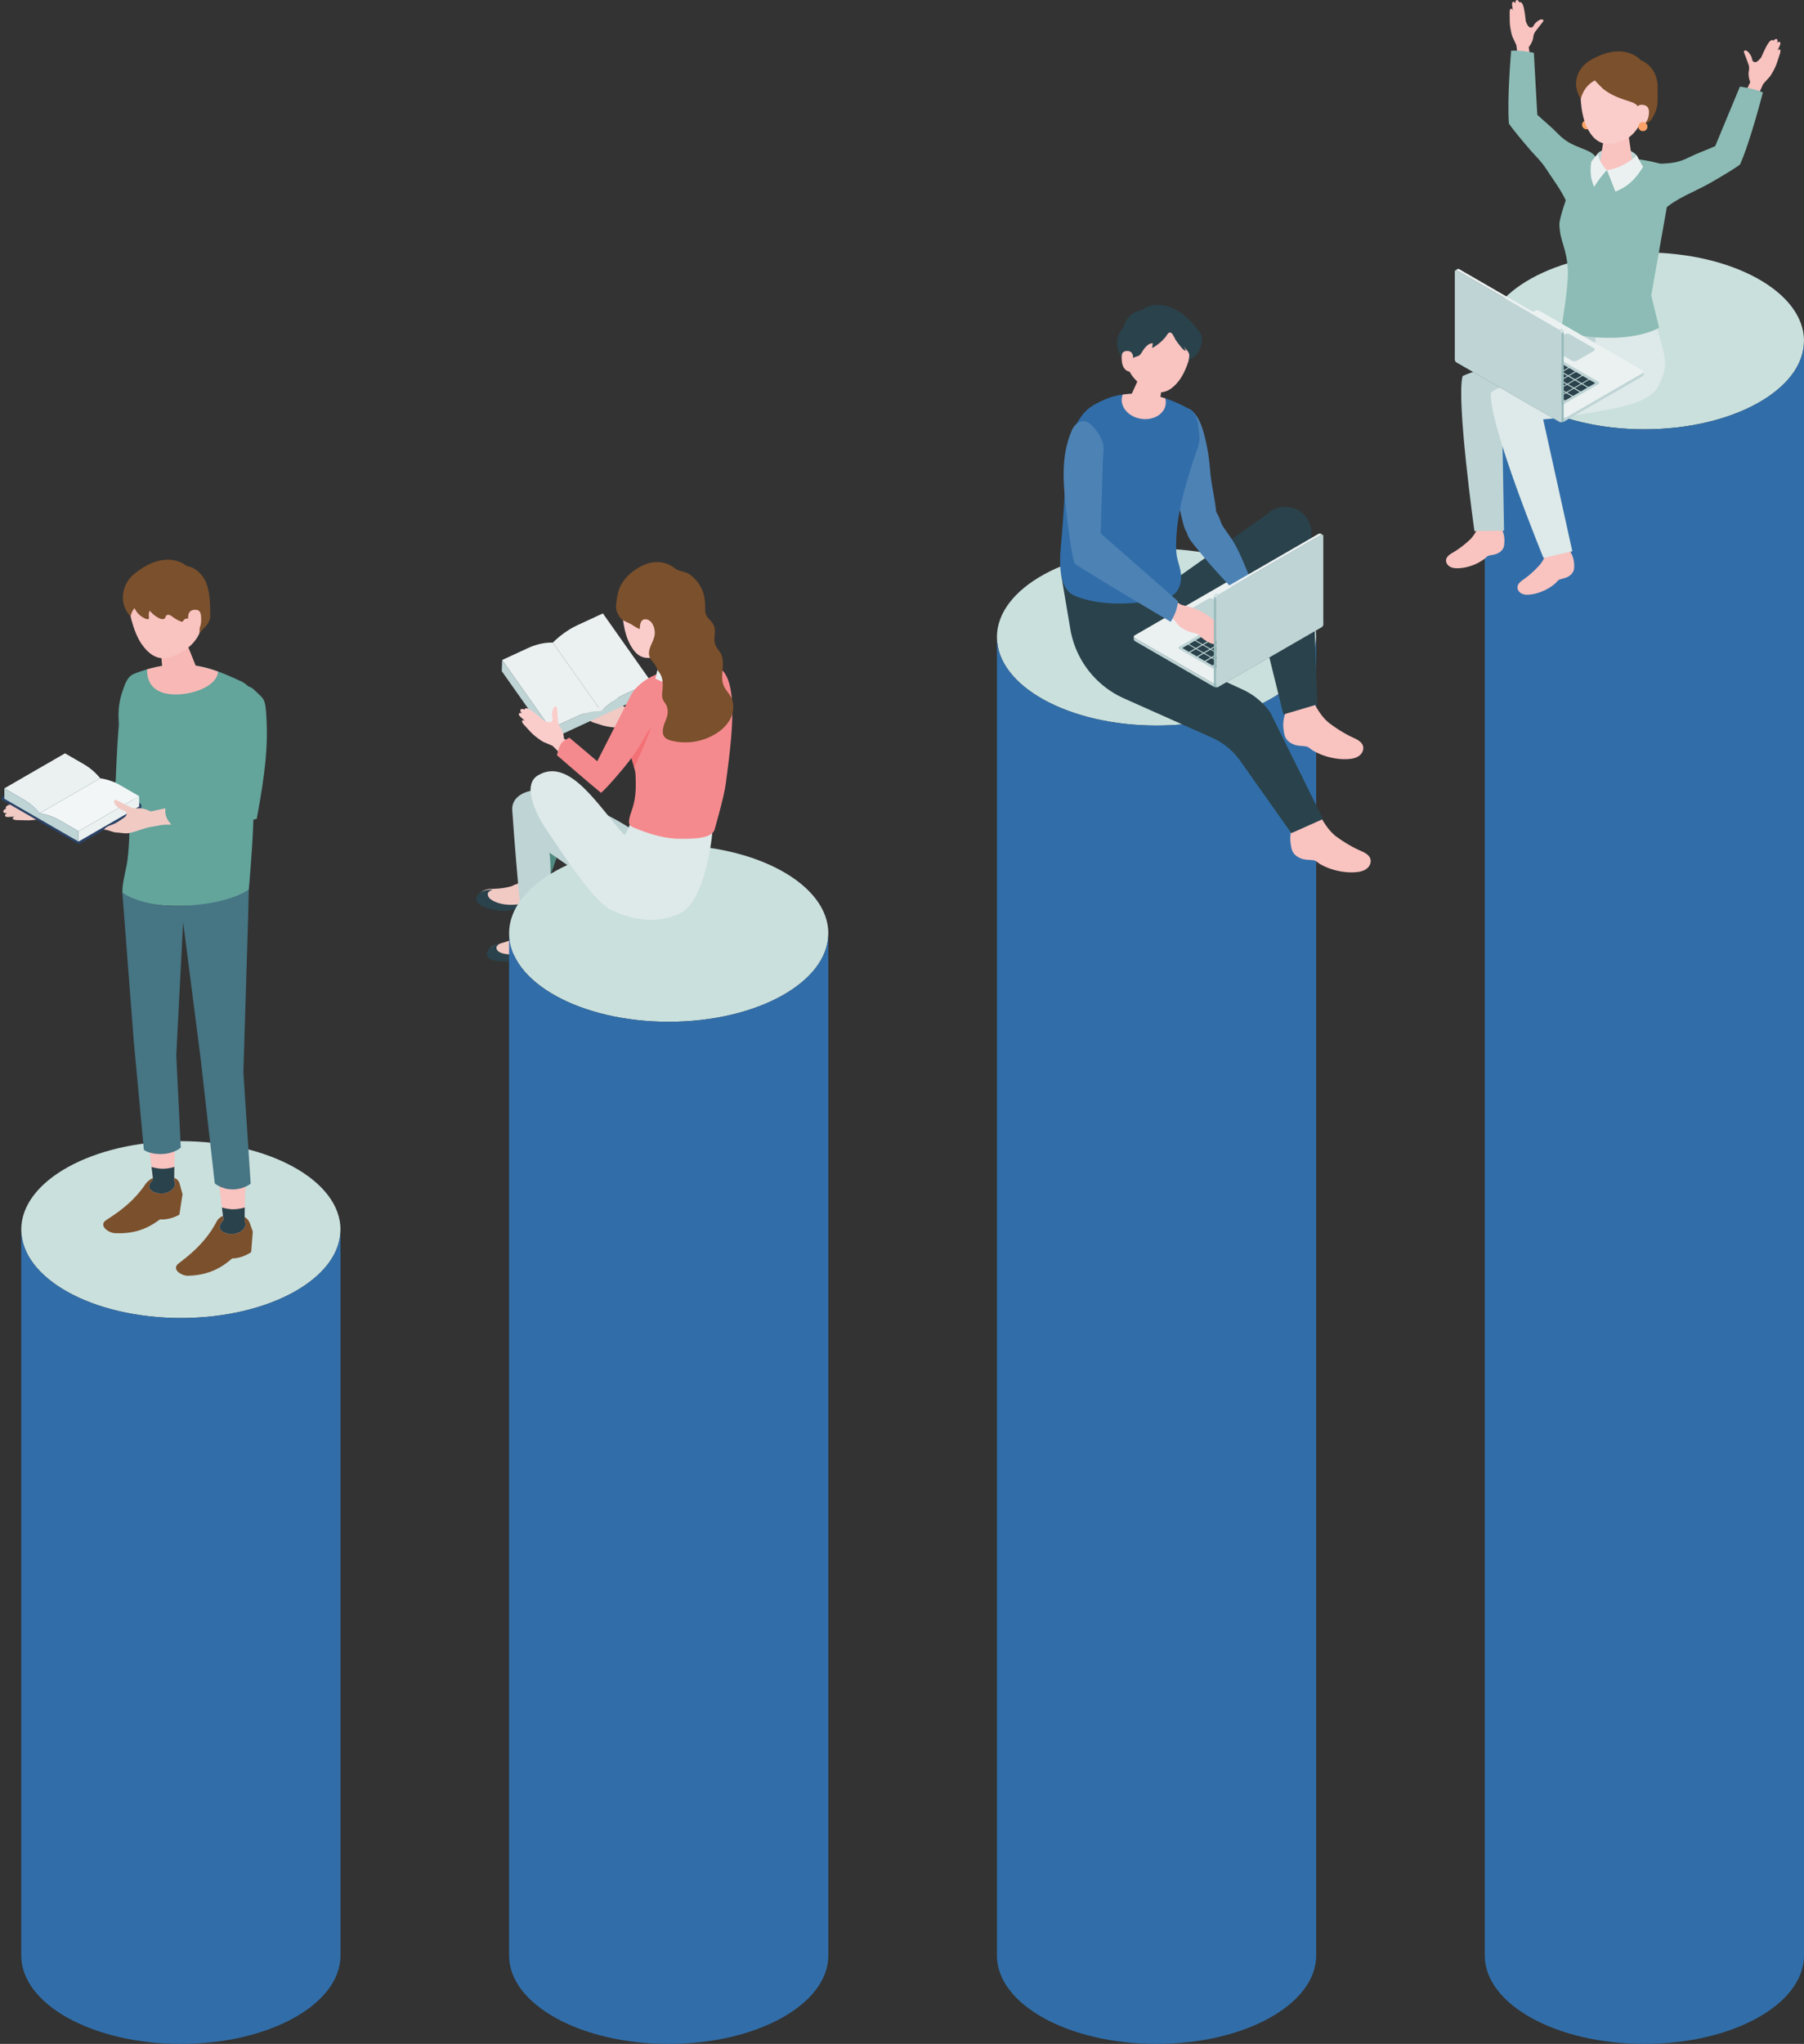
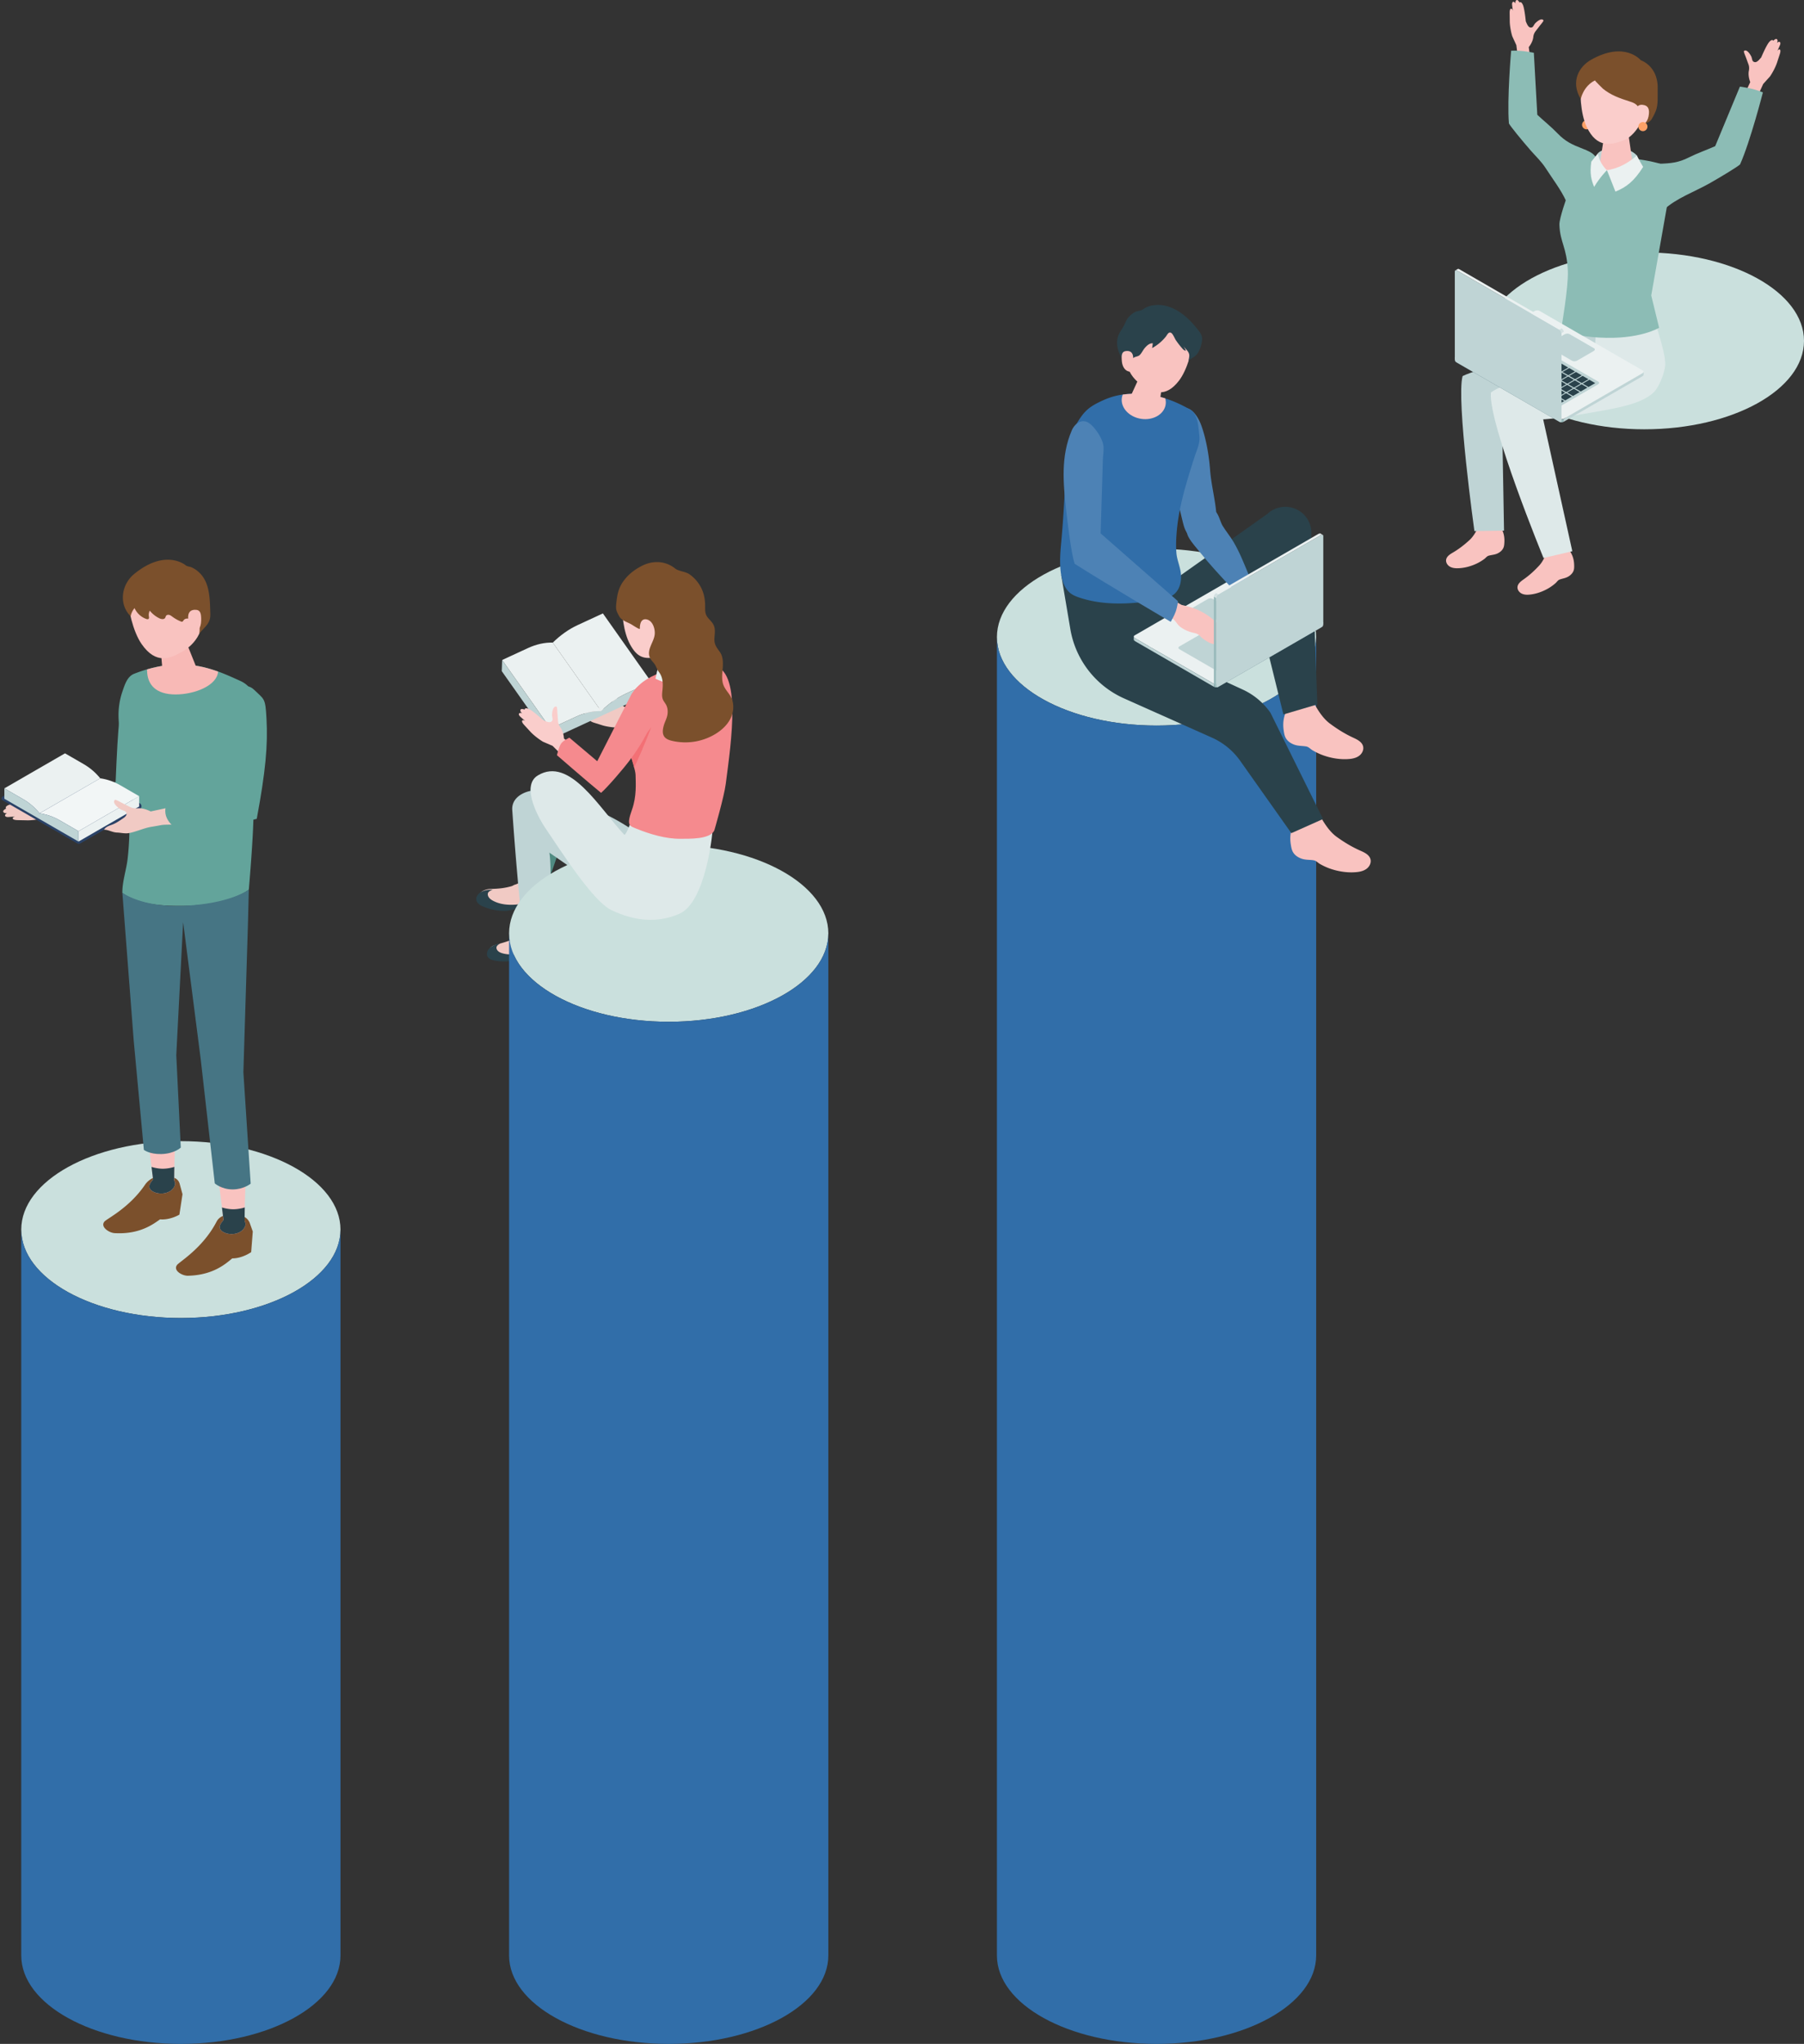
<svg xmlns="http://www.w3.org/2000/svg" width="272" height="308" fill="none">
  <rect width="100%" height="100%" fill="#333333" stroke="none" />
  <path d="M27.27 198.613c13.293 0 24.067-5.966 24.067-13.326 0-7.359-10.775-13.325-24.066-13.325-13.292 0-24.067 5.966-24.067 13.325 0 7.36 10.775 13.326 24.067 13.326z" fill="#CAE0DD" />
  <path d="M3.204 294.674V185.29c0 7.359 10.776 13.325 24.067 13.325s24.066-5.966 24.066-13.325v109.384c0 7.359-10.775 13.326-24.066 13.326-13.291 0-24.067-5.967-24.067-13.326z" fill="#316EA9" />
  <path d="M8.544 120.535s-.781-.704-1.673-.826a1.885 1.885 0 01-1.003-.443l-.026-.023c-.362-.304-.734-.595-1.089-.905-.167-.146-.344-.304-.535-.422-.028-.017-.06-.036-.094-.034a.143.143 0 00-.081.034c-.426.338.308 1.209.552 1.438.09.083.477.304.55.406a.51.51 0 01-.005.576c-.2.261-.595.398-.997.554 0 0-2.12.13-2.779.389-.731.287-.438.563-.438.563s-.475.229-.445.436c.023.165.182.293.582.257 0 0-.31.148-.304.344.006.197.274.238.413.242.139.002 1.11-.09 1.11-.09s-.35.084-.368.244c-.021.212.3.287.588.304.195.013.788.019 1.581.038.732.02 1.806-.145 2.512-.335l1.536-.644 1.78-.159" fill="#F1CAC4" />
  <path d="M22.577 102.708c1.376 1.728 1.573 1.36 1.352 4.616-.27 3.984-1.067 7.751-3.28 14.774-2.1.4-12.069.946-12.069.946s-.834-.548-1.202-1.517c-.351-.926.002-1.919.002-1.919l10.052-1.752s.223-5.566.418-7.817c.28-3.252.455-5.192 1.277-6.7.74-1.361 2.496-1.829 3.45-.631z" fill="#63A49B" />
  <path d="M37.678 184.355l.435 1.223-.242 3.106s-1.333.957-2.852.944c-.945.764-2.84 2.533-6.69 2.616-.83.017-2.263-.768-1.642-1.617.357-.49 3.883-2.52 5.979-6.555.3-.577.899-.935 1.549-.952.708-.019 1.363.005 1.884.037a1.805 1.805 0 011.584 1.198h-.005z" fill="#7B502C" />
  <path d="M37.094 177.588c-.21 2.533-.212 6.258-.212 6.258s-.286.391-1.563.426c-1.299.036-1.62-.392-1.62-.392l-1.063-8.638s3.267 1.673 4.458 2.346z" fill="#F9C3C0" />
  <path d="M36.885 183.846c0 .107.004.18.062.308.243.541-.219 1.144-.649 1.425-.761.496-1.87.513-2.648.068a1.212 1.212 0 01-.265-.19c-.589-.589-.03-1.153.32-1.628a.427.427 0 01.131-.12.352.352 0 01.186-.019c.777.062 1.553.115 2.332.158.293.017.53-.103.533 0l-.002-.002z" fill="#F9C3C0" />
  <path d="M27.078 178.347l.439 1.611-.469 3.077s-1.399.847-2.913.712c-1 .685-3.019 2.298-6.863 2.073-.83-.049-2.2-.946-1.52-1.744.375-.438 3.732-2.045 6.11-5.542a2.961 2.961 0 012.715-1.282c.584.054 1.1.126 1.494.193.483.079.877.432 1.005.907l.002-.005z" fill="#7B502C" />
  <path d="M26.477 171.479c-.21 2.532-.212 6.257-.212 6.257s-.286.391-1.564.426c-1.298.036-1.619-.392-1.619-.392l-1.063-8.638s3.267 1.673 4.458 2.347z" fill="#F9C3C0" />
  <path d="M37.516 134.067s.483-5.573.642-9.261c.31-7.201.175-18.235.175-18.235.263-1.577-.366-3.177-2.086-3.955-3.949-1.789-8.572-4.01-16.034-1.079-1.022.403-1.403 1.633-1.756 2.67a10.995 10.995 0 00-.582 3.898c.18 4.948 1.491 9.808 1.626 14.795.058 2.174-.009 4.351-.259 6.512-.197 1.694-.815 3.442-.794 5.143 2.45 1.765 6.005 1.97 8.904 1.955 7.241-.041 10.162-2.443 10.162-2.443h.002z" fill="#63A49B" />
  <path d="M36.696 161.574l.687-22.319.135-5.188s-2.952 2.205-10.168 2.443c-5.934.197-8.9-1.966-8.9-1.966l1.71 22.268 1.532 16.463s.853.672 2.62.631c2-.047 2.944-.977 2.944-.977l-.678-13.935 1.033-20.032 2.65 20.643 2.123 18.725s1.018.901 2.676.905c1.675.005 2.734-.866 2.734-.866l-1.098-16.798v.003z" fill="#467584" />
  <path d="M.387 120.592l11.235 6.486a.512.512 0 00.514 0l8.942-5.134a.514.514 0 000-.89l-10.934-6.313a.512.512 0 00-.514 0l-9.243 5.31a.313.313 0 000 .541z" fill="#2A4267" />
  <path d="M15.111 117.285a8.427 8.427 0 013.019 1.044l2.851 1.647-9.143 5.277-2.851-1.647a8.427 8.427 0 00-3.019-1.044l9.143-5.277z" fill="#F2F6F6" />
  <path d="M9.802 113.521l2.808 1.622a8.994 8.994 0 012.501 2.141l-9.143 5.278a8.93 8.93 0 00-2.5-2.141l-2.81-1.622 9.144-5.278zm11.179 6.455v1.561l-9.143 5.278v-1.562l9.143-5.277z" fill="#EBF1F1" />
  <path d="M5.968 122.564a8.427 8.427 0 013.018 1.044l2.852 1.647v1.562l-11.18-6.454v-1.562l2.81 1.622a8.994 8.994 0 012.5 2.141z" fill="#BFD4D5" />
  <path d="M26.265 177.736c0 .107.005.18.062.308.244.541-.218 1.145-.648 1.425-.761.496-1.87.513-2.648.068a1.275 1.275 0 01-.268-.19c-.588-.588-.03-1.153.321-1.628a.439.439 0 01.13-.12c.056-.028.123-.023.187-.019.776.062 1.553.115 2.332.158.293.017.53-.103.532 0v-.002z" fill="#F9C3C0" />
  <path d="M26.327 178.042a.626.626 0 01-.062-.308s0-.794.022-1.896c0 0-.796.276-1.75.278-.866 0-1.692-.273-1.692-.273l.233 1.884c-.353.473-.896 1.034-.312 1.618.077.077.17.137.267.19.776.445 1.887.428 2.648-.068.43-.281.895-.884.649-1.425h-.003zm10.62 6.11a.627.627 0 01-.062-.308s0-.794.021-1.896c0 0-.796.278-1.75.278-.866 0-1.692-.273-1.692-.273l.233 1.884c-.353.473-.896 1.033-.312 1.617.077.077.171.137.265.191.777.445 1.887.428 2.648-.069.43-.28.895-.883.649-1.424z" fill="#2A424B" />
  <path d="M28 124.195c-.826.156-2.89-.011-3.718.145-.475.09-.952.173-1.429.25-.888.144-1.775.509-2.646.762-.368.107-.74.212-1.123.222-.488.015-.974-.1-1.457-.115-.672-.019-1.303-.437-1.938-.428.259-.475.836-.612 1.298-.794.58-.229 1.126-.62 1.643-.971.33-.222.678-.62.276-.982-.1-.09-.567-.231-.684-.299-.317-.184-1.312-.935-.94-1.399.022-.026.046-.05.078-.058a.188.188 0 01.109.013c.23.079.457.205.671.321.456.241.922.464 1.382.699.011.007.022.011.035.017.359.197.768.263 1.176.227.982-.088 1.985.475 1.985.475l4.39-.95.89 2.862.002.003z" fill="#F1CAC4" />
  <path d="M38.282 103.91c1.574 1.549 1.726 1.16 1.9 4.42.213 3.987-.123 7.823-1.47 15.062-2.037.653-12.54 1.153-12.54 1.153s-.81-.584-1.135-1.568c-.31-.941.088-1.916.088-1.916l9.88-1.489s-.452-5.554-.531-7.809c-.114-3.262-.174-5.209.457-6.805.572-1.439 2.257-2.115 3.348-1.044l.002-.004z" fill="#63A49B" />
  <path d="M26.475 104.648c2.852 0 6.242-1.322 6.411-3.44-2.862-1.039-6.24-1.643-10.705-.34 0 .032-.006.062-.006.094 0 2.234 1.337 3.686 4.3 3.686z" fill="#F8B9B6" />
  <path d="M25.998 96.305c1.27-.295 2.111.263 2.255.883l1.604 3.999c.107.731-.977 1.598-2.426 1.931-1.448.336-2.708.015-2.815-.718l-.379-4.482c-.094-.642.49-1.32 1.76-1.615v.002z" fill="#F8B9B6" />
  <path d="M24.15 85.893c3.735-.836 5.41 1.724 6.2 5.121 1.024 4.424-1.569 6.459-2.964 7.242-1.698.952-3.85 1.951-6.043-1.215-1.305-1.883-2.11-5.492-1.977-6.996.116-1.309 1.049-3.316 4.784-4.152z" fill="#F9C3C0" />
  <path d="M20.286 91.635c.334.753.988 1.36 1.765 1.636.116.04.257.07.347-.013.1-.092.068-.254.047-.389a1.362 1.362 0 01.14-.845 4.23 4.23 0 001.421 1.138c.296.146.726.22.897-.06.057-.094.07-.21.13-.3.105-.151.323-.188.5-.136.178.051.326.171.476.28a5.76 5.76 0 001.268.708.327.327 0 00.178.034c.115-.021.173-.15.246-.241.331-.422 1.065-.201 1.45.017.34.192.61.485.809.821.233.394.105.76.107 1.185.547-.763 1.388-1.283 1.591-2.27.069-.335.058-.68.045-1.022-.055-1.547-.072-3.316-.79-4.723a4.317 4.317 0 00-1.186-1.453 4.27 4.27 0 00-.843-.51c-.216-.098-.691-.14-.856-.286-.002 0-3.008-2.623-7.789 1.282-1.925 1.572-2.398 4.53-.537 6.385.07-.451.291-.887.586-1.238h-.002z" fill="#7B502C" />
  <path d="M28.385 93.256s-.229-1.277.895-1.362c.958-.073 1.076.532 1.052 1.647-.023 1.114-.552 1.765-1.21 1.885-.66.121-.739-2.17-.739-2.17h.002z" fill="#F9C3C0" />
  <path d="M174.379 109.334c13.292 0 24.067-5.966 24.067-13.326s-10.775-13.325-24.067-13.325-24.067 5.966-24.067 13.325c0 7.36 10.775 13.326 24.067 13.326z" fill="#CAE0DD" />
  <path d="M150.312 294.675V96.008c0 7.359 10.776 13.325 24.067 13.325s24.067-5.966 24.067-13.325v198.667c0 7.359-10.776 13.325-24.067 13.325s-24.067-5.966-24.067-13.325z" fill="#316EA9" />
  <path d="M195.228 123.821a1.308 1.308 0 00-.216.385c-.443 1.064-.569 1.96-.383 3.096.058.353.118.71.28 1.029.276.541.826.901 1.404 1.084.584.187 1.164.129 1.752.225.385.062.625.368.963.561.47.267.962.498 1.471.68 1.32.468 2.833.693 4.223.518.509-.065 1.025-.219 1.414-.552.39-.334.629-.875.499-1.372-.174-.663-.886-1.005-1.513-1.281-1.29-.569-2.424-1.258-3.566-2.077-.999-.717-1.767-1.864-2.381-2.925-1.119.02-2.24.165-3.335.39-.317.064-.481.098-.614.241l.002-.002zm-1.016-17.2c-.077.082-.143.199-.222.383-.46 1.057-.604 1.949-.437 3.087.052.353.105.712.263 1.033.268.546.811.916 1.387 1.109.579.194 1.161.149 1.747.254.383.069.619.379.954.578.467.276.955.513 1.462.703 1.311.493 2.819.743 4.212.591.509-.056 1.027-.201 1.422-.528.396-.328.644-.865.522-1.363-.162-.665-.866-1.021-1.489-1.307-1.279-.591-2.402-1.299-3.529-2.137-.987-.734-1.735-1.894-2.332-2.965-1.119 0-2.242.126-3.342.333-.318.06-.483.09-.616.231l-.002-.002z" fill="#F9C3C0" />
  <path d="M160.001 86.636l1.38 8.162a13.986 13.986 0 008.093 10.444l13.267 5.919a10.386 10.386 0 014.251 3.489l7.712 10.899 4.777-2.132-7.926-16.009a10.403 10.403 0 00-4.174-3.493l-14.091-6.49 7.567-4.217-1.412-3.855-19.442-2.712-.002-.005z" fill="#2A424B" />
  <path d="M195.973 77.028a3.941 3.941 0 011.743 3.585l.907 25.536-5.115 1.513-2.751-11.157a21.649 21.649 0 01-.199-7.643l-12.628 8.662-4.383-7.667 17.529-12.404a3.936 3.936 0 014.895-.423l.002-.002z" fill="#2A424B" />
  <path d="M199.351 94.021l-15.634 9.026c-.19.109-.52.096-.738-.03l-11.852-6.846c-.218-.126-.241-.316-.051-.425l15.634-9.026c.19-.11.52-.096.738.03l11.851 6.846c.219.126.242.316.052.425z" fill="#EBF1F1" />
  <path d="M183.032 103.051l-11.911-6.882v.443l11.911 6.882v-.443z" fill="#BFD4D5" />
  <path d="M183.711 103.051v.443l15.59-8.994v-.442l-15.59 8.993z" fill="#617F88" />
  <path d="M183.032 103.49c.21.122.469.122.678 0v-.443a.674.674 0 01-.678 0v.443z" fill="#99BABB" />
  <path d="M171.121 96.612c-.118-.069-.178-.157-.178-.24v-.447c-.002.085.058.177.18.248l-.004.439" fill="#BFD4D5" />
  <path d="M199.301 94.5c.118-.068.178-.156.178-.24v-.446c.002.085-.058.177-.18.248v.438" fill="#B0BEC3" />
  <path d="M185.456 92.143l-3.705 2.14c-.19.108-.52.096-.738-.03l-2.507-1.449c-.219-.126-.242-.317-.052-.426l3.706-2.139c.19-.11.519-.096.738.03l2.507 1.448c.218.127.242.317.051.426zm-7.65 5.282l12.254-7.075c.19-.109.52-.096.738.03l6.257 3.614c.218.126.242.316.052.425l-12.254 7.075c-.191.109-.52.096-.738-.03l-6.258-3.615c-.218-.127-.241-.317-.051-.426v.002z" fill="#BFD4D5" />
-   <path d="M178.268 97.652l.882-.51 1.016.589-.882.509-1.016-.588zm1.173.678l.883-.51 1.016.587-.883.51-1.016-.587zm1.174.678l.881-.509 1.017.586-.882.51-1.016-.587zm1.172.678l.884-.51 1.016.587-.884.509-1.016-.586zm1.175.678l.881-.509 1.016.586-.881.509-1.016-.586zm-3.676-3.301l.882-.509 1.016.588-.881.51-1.017-.589zm1.175.679l.881-.51 1.016.587-.881.509-1.016-.586zm1.172.678l.884-.51 1.014.587-.882.509-1.016-.586zm1.175.678l.881-.51 1.016.587-.881.51-1.016-.587zm1.172.678l.884-.51 1.016.587-.884.509-1.016-.586zm-3.675-3.301l.883-.51 1.016.59-.883.508-1.016-.588zm1.174.679l.882-.51 1.016.587-.882.509-1.016-.586zm1.173.677l.883-.509 1.016.586-.883.51-1.016-.587zm1.174.679l.881-.51 1.017.587-.882.509-1.016-.586zm1.174.678l.882-.51 1.016.587-.884.509-1.014-.586zm-3.675-3.301l.882-.51 1.016.59-.882.508-1.016-.588zm1.173.678l.883-.51 1.014.587-.881.509-1.016-.586zm1.174.678l.881-.51 1.017.587-.882.51-1.016-.587zm1.172.678l.884-.509 1.016.586-.884.51-1.016-.587zm1.175.679l.881-.51 1.016.587-.881.509-1.016-.587zm-2.501-2.623l.881-.51 1.016.587-.883.511-1.014-.588zm1.172.678l.882-.509 1.016.586-.882.51-1.016-.587zm1.175.678l.881-.509 1.016.586-.883.51-1.014-.587zm1.172.678l.881-.509 1.017.586-.882.51-1.016-.587zm-2.501-2.623l.882-.51 1.016.587-.882.511-1.016-.588zm1.173.679l.883-.51 1.016.587-.883.509-1.016-.586zm1.174.678l.881-.51 1.017.587-.882.51-1.016-.587zm1.172.678l.884-.51 1.016.587-.884.509-1.016-.586zm-2.5-2.623l.881-.509 1.016.588-.881.51-1.016-.589zm1.174.678l.881-.509 1.017.586-.884.51-1.014-.587zm1.172.679l.882-.51 1.016.587-.882.509-1.016-.586zm1.175.677l.881-.509 1.016.586-.881.51-1.016-.587zm-6.732-1.536l3.938-2.274 1.016.589-3.938 2.274-1.016-.589zm4.229-1.086l.883-.509 1.016.588-.883.51-1.016-.589zm1.174.678l.882-.51 1.016.587-.882.51-1.016-.587zm1.173.678l.883-.509 1.016.586-.883.51-1.016-.587zm1.174.678l.881-.509 1.017.587-.882.509-1.016-.587zm-3.675-3.301l.881-.509 1.016.588-.881.51-1.016-.589zm1.174.678l.882-.509 1.016.589-.884.509-1.014-.589zm1.173.679l.881-.51 1.016.587-.881.509-1.016-.586zm1.174.678l.881-.51 1.017.587-.882.509-1.016-.586zm1.172.678l.884-.51 1.014.587-.881.51-1.017-.587zm-3.675-3.301l.884-.509 1.016.588-.884.51-1.016-.589zm1.175.678l.881-.509 1.016.589-.881.509-1.016-.588zm1.172.678l.883-.509 1.016.586-.883.51-1.016-.587zm1.174.678l.882-.509 1.016.587-.882.509-1.016-.587zm1.175.679l.881-.51 1.016.587-.883.509-1.014-.586zm-3.675-3.299l.881-.511 1.016.588-.883.51-1.014-.587zm1.172.676l.881-.509 1.016.588-.881.51-1.016-.589zm1.174.678l.882-.51 1.016.587-.882.509-1.016-.586zm1.173.679l.883-.51 1.014.587-.881.509-1.016-.586zm1.174.677l.881-.509 1.017.586-.882.51-1.016-.587zm-3.675-3.298l.881-.512 1.016.589-.881.509-1.016-.586zm1.172.676l.884-.51 1.016.589-.884.51-1.016-.59zm1.175.678l.881-.51 1.016.587-.881.51-1.016-.587zm1.174.678l.881-.509 1.017.586-.884.51-1.014-.587zm1.172.678l.882-.51 1.016.587-.882.51-1.016-.587zm-10.041 7.143l.881-.509.336.195-.882.509-.335-.195zm1.018-.588l.881-.51.336.195-.881.509-.336-.194zm1.018-.588l.884-.51.336.195-.884.509-.336-.194zm1.021-.589l.881-.509.336.195-.882.509-.335-.195zm1.018-.588l.881-.51.336.195-.881.51-.336-.195zm1.018-.588l.882-.51.335.195-.881.51-.336-.195zm1.019-.589l.883-.509.336.195-.884.509-.335-.195zm1.02-.588l.881-.509.336.195-.881.509-.336-.195zm1.018-.588l.882-.51.335.196-.881.509-.336-.195zm1.019-.588l.883-.51.336.195-.884.51-.335-.195zm1.02-.589l.881-.509.336.195-.881.509-.336-.195zm1.018-.588l.882-.51.335.195-.881.51-.336-.195z" fill="#2A424B" />
  <path d="M183.405 77.66c-.024 1.411-1.453 3.063-2.82 3.28-1.497.238-1.938-1.04-2.227-2.196a122.186 122.186 0 01-.911-3.926c-.956-4.402-3.083-9.502-.443-12.429 2.088-2.314 3.609.319 4.105 1.669.743 2.021 1.183 4.606 1.339 6.72.167 2.25.779 4.47.952 6.687.005.064.007.128.007.194h-.002z" fill="#4D82B5" />
  <path d="M160.001 86.636c-.274-1.558-.139-3.327-.026-4.557.315-3.41.527-6.826.651-10.25.064-1.743.128-3.505.575-5.191a11.88 11.88 0 011.831-3.877c.867-1.206 1.772-1.737 3.124-2.366 1.561-.727 2.967-1.018 4.708-1.07 3.057-.087 5.984.884 8.604 2.414 1.198.7 1.205 2.631 1.357 3.83.156 1.24-.343 2.126-.706 3.249a114.58 114.58 0 00-1.481 4.882c-.567 2.068-1.018 4.177-1.206 6.319-.096 1.093-.146 2.21-.058 3.305.081 1.025.522 1.951.657 2.972.147 1.123-.067 2.374-.894 3.148-.743.696-1.817.875-2.822 1.023-3.797.563-7.74.83-11.46-.379-.586-.19-1.179-.421-1.63-.84-.676-.63-1.042-1.575-1.224-2.615v.003z" fill="#316EA9" />
  <path d="M172.037 63.112c-1.823-.284-3.115-1.707-2.886-3.177.025-.166.072-.327.134-.48 1.907-.249 4.012-.2 6.408.57.083.304.109.62.059.94-.228 1.47-1.893 2.432-3.715 2.147z" fill="#F9C3C0" />
-   <path d="M173.652 56.628c-1.145-.325-1.936.148-2.092.706l-1.639 3.572c-.131.664.821 1.498 2.124 1.868 1.305.37 2.467.133 2.597-.53l.544-4.067c.115-.582-.39-1.226-1.534-1.55z" fill="#F9C3C0" />
+   <path d="M173.652 56.628c-1.145-.325-1.936.148-2.092.706l-1.639 3.572c-.131.664.821 1.498 2.124 1.868 1.305.37 2.467.133 2.597-.53l.544-4.067z" fill="#F9C3C0" />
  <path d="M175.763 47.38c-3.264-.898-4.858 1.295-5.699 4.264-1.095 3.868 1.11 5.776 2.308 6.527 1.462.915 3.321 1.889 5.396-.815 1.234-1.609 2.1-4.767 2.047-6.1-.047-1.163-.785-2.975-4.052-3.873v-.003z" fill="#F9C3C0" />
  <path d="M177.308 51.293c-.189-.276-.447-.982-.734-1.136-.389-.21-.588.31-.792.565a6.88 6.88 0 01-2.068 1.73l.102-.72c-.513-.035-.939.374-1.264.774-.246.303-.466.8-.766 1.04-.188.151-.485.181-.708.282-.55.252-.907.76-1.102 1.317-.472-.654-.958-1.268-1.253-2.032-.268-.689-.379-1.452-.216-2.175.154-.683.554-1.166.89-1.755.265-.464.395-.954.763-1.377.27-.313.595-.576.957-.775.338-.186.975-.214 1.247-.428.601-.474 1.482-.65 2.227-.65 2.139-.002 4.02 1.395 5.354 2.929.253.29.501.588.738.892.217.28.43.575.516.92.094.374.03.77-.058 1.146-.167.71-.445 1.44-1.024 1.88-.315.238-.715.39-.922.726.094-.742.29-1.014-.202-1.63-.181-.227-.434-.445-.575-.7.133.236.263.471.396.706-.193.047-.368-.109-.501-.254a11.882 11.882 0 01-1.001-1.277l-.004.002z" fill="#2A424B" />
  <path d="M170.851 54.044s.131-1.14-.868-1.153c-.852-.01-.92.53-.837 1.514.084.984.587 1.528 1.175 1.598.588.071.528-1.957.528-1.957l.002-.002zm17.144 33.316l.875 1.604 1.23 1.177c.467.584 1.059 1.525 1.34 2.218.305.753.541 1.311.609 1.497.103.279.163.61-.045.676-.156.05-.378-.246-.378-.246s.485.873.539 1.006c.053.132.124.398-.058.486-.182.087-.447-.144-.447-.144.199.36.143.56-.002.65-.184.114-.591-.237-.591-.237s-.137.387-.706-.182c-.511-.511-1.499-2.447-1.499-2.447-.31-.315-.601-.627-.927-.708a.521.521 0 00-.541.23c-.066.11-.113.564-.156.681-.113.321-.631 1.367-1.121 1.106a.143.143 0 01-.066-.062.189.189 0 01-.007-.103c.035-.226.112-.455.178-.674.143-.46.265-.928.402-1.39l.011-.034c.117-.364.109-.751.004-1.121-.25-.886.092-1.906.092-1.906-.342-.785-.749-1.615-1.288-2.28a7.448 7.448 0 001.57-.95c.045-.035.097-.073.152-.063.043.009.073.043.101.075.278.33.5.768.723 1.136l.006.004z" fill="#F9C3C0" />
  <path d="M188.346 86.783c.071.171.144.357.09.535-.053.177-.22.293-.381.389-.537.33-1.103.61-1.69.839-.171.066-.359.13-.537.077-.145-.045-.254-.16-.359-.27-1.549-1.664-3.1-3.329-4.52-5.106-.571-.715-1.26-1.45-1.712-2.246-.31-.55-.571-1.496-.107-2.033.204-.237.477-.4.747-.56.635-.379 1.198-.512 1.84-.777.398-.165.922-.755 1.39-.633.55.141.901 1.694 1.203 2.186.519.85 1.163 1.615 1.67 2.471.961 1.622 1.637 3.393 2.364 5.126l.002.002z" fill="#4D82B5" />
  <path d="M178.148 91.151s.94.225 1.325.339a9.44 9.44 0 013.277 1.733l.111.091c.535.452.982.989 1.457 1.49.122.127.357.277.31.504 0 .01-.077.199-.096.178.006.006.274.305.188.507-.07.16-.227.265-.507.164 0 0 .182.195.114.392-.069.197-.276.194-.379.175-.103-.019-.785-.265-.785-.265s.229.137.192.3c-.194.855-1.983-.484-2.227-.724-.154-.15-.295-.314-.477-.43-.254-.16-.567-.211-.862-.284a5.18 5.18 0 01-1.82-.85c-.514-.376-.683-.95-1.222-1.272l-2.175-1.138 1.234-2.23 2.345 1.32h-.003z" fill="#F9C3C0" />
  <path d="M165.95 80.378l11.662 10.221s-.095.869-.324 1.519c-.243.693-.77 1.585-.77 1.585s-9.312-5.457-14.487-8.745c-.5-1.483-1.033-5.879-1.266-7.984-.458-4.163-.852-8.195.838-12.13.319-.742 1.004-1.426 1.81-1.373.589.039 1.083.458 1.47.903.644.742 1.375 1.846 1.493 2.85.075.635-.07 1.388-.09 2.04l-.145 4.816c-.064 2.098-.126 4.197-.191 6.298z" fill="#4D82B5" />
  <path d="M183.71 103.491l15.469-8.931c.189-.11.341-.349.341-.535V80.77c0-.188-.152-.252-.341-.143l-15.469 8.931c-.188.11-.34.349-.34.535v13.255c0 .188.152.252.34.143z" fill="#BFD4D5" />
  <path d="M183.37 90.093l-.346-.201v13.28l.346.199V90.093z" fill="#99BABB" />
  <path d="M183.364 89.357c-.188.11-.34.35-.34.535l.346.2c0-.19.152-.429.34-.536l-.346-.199z" fill="#D3E1E2" />
  <path d="M198.833 80.426l-15.469 8.931.346.201 15.469-8.931-.346-.201z" fill="#EBF1F1" />
  <path d="M199.445 80.601c-.062-.043-.159-.036-.266.026l-.346-.2c.105-.059.199-.065.261-.027l.351.203v-.002z" fill="#EBF1F1" />
  <path d="M183.372 103.371c.007.073.037.124.084.15l-.034-.019-.298-.148c-.062-.025-.098-.09-.098-.182l.346.201v-.002z" fill="#99BABB" />
  <path d="M247.933 64.69c13.292 0 24.067-5.965 24.067-13.325 0-7.359-10.775-13.325-24.067-13.325-13.291 0-24.066 5.966-24.066 13.325 0 7.36 10.775 13.326 24.066 13.326z" fill="#CAE0DD" />
-   <path d="M223.867 294.675V51.365c0 7.36 10.775 13.326 24.066 13.326 13.291 0 24.067-5.966 24.067-13.325v243.306c0 7.359-10.776 13.326-24.067 13.326s-24.066-5.967-24.066-13.326v.003z" fill="#316EA9" />
  <path d="M226.074 79.142a.995.995 0 01.195.27c.424.757.597 1.413.556 2.28-.013.267-.025.541-.12.794-.16.427-.539.746-.956.932-.419.189-.858.197-1.29.321-.282.081-.436.33-.672.503a6.922 6.922 0 01-1.041.635c-.946.467-2.058.766-3.111.753-.385-.004-.785-.075-1.104-.29-.321-.217-.545-.602-.492-.983.073-.51.574-.828 1.019-1.088.915-.537 1.702-1.151 2.485-1.864.685-.622 1.16-1.546 1.526-2.391a14.03 14.03 0 012.526 0c.244.021.368.032.479.126v.002zm10.314 3.483a.99.99 0 01.216.252c.483.72.71 1.363.74 2.227.008.27.017.541-.056.8-.124.44-.477.787-.877 1.008-.404.222-.838.267-1.26.423-.276.103-.406.364-.629.556a7.01 7.01 0 01-.986.72c-.905.54-1.987.93-3.04 1.002-.385.028-.787-.01-1.125-.198-.336-.189-.593-.555-.571-.94.03-.515.505-.872.926-1.168.869-.61 1.604-1.285 2.325-2.058.631-.676 1.029-1.634 1.327-2.509.83-.15 1.677-.207 2.518-.203.244 0 .37 0 .487.088h.005z" fill="#F9C3C0" />
  <path d="M234.691 52.373s-12.228 3.273-14.166 4.3c-.986 3.502 1.78 23.359 1.78 23.359l4.467-.069-.343-19.576s10.975-2.542 14.368-2.462l1.29-8.403-6.042-.422-1.354 3.273z" fill="#BFD4D5" />
  <path d="M240.662 49.458l8.392-2.34s2.099 5.833 2.024 7.822c-.043 1.115-.899 3.344-1.688 4.131-1.989 1.98-6.36 2.555-10.722 3.32-4.364.766-5.994.8-5.994.8l4.394 19.876-4.343 1.017s-8.306-20.189-7.941-24.92c2.217-1.808 15.606-5.595 15.606-5.595l.274-4.11-.002-.002z" fill="#DEE9E9" />
  <path d="M228.823 8.38l-.194-1.575-.619-1.344c-.19-.62-.368-1.568-.374-2.218-.006-.706-.019-1.232-.015-1.403.006-.26.062-.546.25-.533.142.009.227.319.227.319s-.113-.86-.115-.984c0-.124.025-.362.201-.375.175-.013.314.26.314.26-.045-.354.064-.5.21-.525.184-.034.402.38.402.38s.235-.269.513.373c.251.575.43 2.454.43 2.454.15.353.285.697.522.868a.45.45 0 00.51-.015c.087-.066.271-.417.342-.5.194-.225.945-.903 1.258-.535.017.02.032.045.034.07 0 .03-.013.058-.028.084-.098.171-.235.334-.359.488-.263.327-.512.665-.768.994l-.02.024a1.683 1.683 0 00-.361.903c-.081.796-.683 1.51-.683 1.51l.458 3.506-2.447-.023.308-2.206.004.002z" fill="#F9C3C0" />
  <path d="M227.846 7.642s-.64 7.327-.338 10.961c.239.454 1.936 2.527 3.279 4.067.826.945 1.609 1.647 2.304 2.73 1.029 1.602 2.244 3.155 3.042 4.89-.231-.503 4.689-1.431 4.698-2.663.009-1.168.468-3.094-.291-4.059-.458-.584-1.185-.877-1.876-1.146-1.649-.642-2.634-1.087-3.827-2.33-.95-.986-2.048-1.855-3.049-2.794l-.52-9.34s-1.814-.415-3.422-.319v.003z" fill="#8CBCB5" />
  <path d="M265.165 14.155l.682-1.5 1.029-1.14c.381-.556.852-1.441 1.059-2.083.225-.697.4-1.215.45-1.388.072-.257.107-.559-.084-.606-.143-.034-.323.246-.323.246s.379-.817.419-.939c.041-.122.086-.366-.083-.432-.169-.066-.391.158-.391.158.154-.336.092-.513-.045-.586-.172-.09-.516.253-.516.253s-.15-.34-.625.21c-.425.493-1.187 2.299-1.187 2.299-.259.304-.498.603-.787.7a.466.466 0 01-.501-.174c-.066-.092-.139-.498-.184-.6-.124-.283-.656-1.188-1.082-.92a.137.137 0 00-.056.06.18.18 0 000 .091c.045.201.129.404.206.595.16.404.299.817.453 1.226.004.01.009.019.011.03.13.32.147.67.077 1.007-.167.813.207 1.71.207 1.71l-1.542 3.335 2.432.735.381-2.282v-.005z" fill="#F9C3C0" />
  <path d="M265.803 13.922s-1.896 7.4-3.445 10.857c-.391.362-2.768 1.81-4.614 2.856-2.129 1.207-5.074 2.272-6.848 3.95-.415.39-.815.861-1.373.985-.591.13-1.209-.177-1.609-.63-.565-.638-2.007-2.074-1.72-2.908.394-1.147.608-3.192 1.682-3.876.65-.413 1.463-.452 2.233-.477 1.838-.06 2.954-.159 4.552-.965 1.271-.64 2.647-1.113 3.949-1.688l3.727-8.974s1.921.218 3.463.868l.003.002z" fill="#8CBCB5" />
  <path d="M239.907 18.81a.683.683 0 11-1.366-.001.683.683 0 011.366.001z" fill="#FCA167" />
  <path d="M250.154 49.391l-1.187-4.867 2.699-15.291c.308-1.316.456-4.037-1.074-4.482-3.514-1.027-6.894-1.134-13.329-1.134-.884.283-.909 4.75-.942 5.862 0 0-1.236 3.412-1.202 4.379.101 2.736 1.125 3.363 1.275 7.008.094 2.31-.933 8.33-.933 8.33s-.012 1.333 5.599 1.669c6.112.366 9.096-1.474 9.096-1.474h-.002z" fill="#8CBCB5" />
  <path d="M240.927 23.097c.875-.934 4.27-1.364 5.87.33a9.39 9.39 0 00.285 1.367l-2.933 1.052-3.149-.445s-.154-1.662-.073-2.304z" fill="#BFD4D5" />
  <path d="M243.779 19.493c1.2.013 1.831.693 1.825 1.277l.569 3.924c-.062.678-1.222 1.215-2.587 1.202-1.367-.013-2.423-.573-2.361-1.252l.631-4.09c.055-.595.725-1.074 1.925-1.063l-.002.002z" fill="#F9C3C0" />
  <path d="M243.625 9.087c3.634-.19 4.8 2.478 4.999 5.787-.772 3.925-2.496 5.808-3.927 6.32-1.744.624-3.922 1.217-5.475-2.1-.924-1.972-1.106-5.484-.742-6.873.316-1.208 1.51-2.943 5.145-3.132v-.002z" fill="#FACDCB" />
  <path d="M240.472 12.115c-.033.017 1.136 1.191 1.208 1.249 1.192.971 2.537 1.452 3.984 1.908.303.096.614.195.879.372.207.142.383.326.537.525.547.706.806 1.546.845 2.432.331.036.888-.297 1.089-.614.246-.394.453-.813.631-1.24.408-.985.261-2.326.293-3.392.055-1.874-.779-3.557-2.565-4.295 0 0-2.403-2.937-7.509-.034-1.684.956-3.149 3.185-1.525 5.904 0 0 .355-1.913 2.133-2.811v-.004z" fill="#7B502C" />
  <path d="M246.583 16.93s-.01-1.234 1.057-1.136c.912.084 1.121.7.922 1.741-.199 1.042-.995 1.539-1.63 1.547-.635.009-.346-2.15-.346-2.15l-.003-.002z" fill="#FACDCB" />
  <path d="M242.286 25.646s.684 1.683 1.281 3.23c1.664-.683 2.802-1.553 4.18-3.727-.398-.63-.95-1.722-.95-1.722s-1.938 1.88-4.511 2.216v.003zm0-.001s-1.113-.928-1.359-2.547c0 0-.639.838-.999 1.27-.272 1.872.03 2.794.428 3.798.89-1.487 1.93-2.52 1.93-2.52z" fill="#EBF1F1" />
  <path d="M248.395 19.08a.683.683 0 11-1.366-.001.683.683 0 011.366 0z" fill="#FCA167" />
  <path d="M219.518 54.115l15.576 8.992c.188.109.517.096.735-.03l11.807-6.82c.218-.127.242-.317.051-.426l-15.576-8.991c-.188-.11-.517-.097-.736.03l-11.806 6.82c-.218.126-.242.316-.051.425z" fill="#EBF1F1" />
  <path d="M235.774 63.11l11.864-6.854v.441l-11.864 6.854v-.44z" fill="#BFD4D5" />
  <path d="M235.098 63.11v.441l-15.533-8.959v-.44l15.533 8.959z" fill="#617F88" />
  <path d="M235.774 63.55a.68.68 0 01-.676 0v-.442a.68.68 0 00.676 0v.441z" fill="#99BABB" />
  <path d="M247.638 56.697c.116-.068.176-.156.176-.237v-.447c.002.085-.058.175-.18.246l.004.436" fill="#BFD4D5" />
  <path d="M219.565 54.592c-.116-.068-.176-.156-.176-.237v-.447c-.002.085.058.175.18.246v.436" fill="#B0BEC3" />
  <path d="M233.359 52.243l3.692 2.13c.188.11.518.097.736-.03l2.496-1.441c.219-.126.242-.317.052-.426l-3.693-2.13c-.188-.11-.517-.097-.736.03l-2.496 1.441c-.218.127-.242.317-.051.426zm7.622 5.263l-12.207-7.047c-.188-.109-.518-.096-.736.03l-6.234 3.6c-.218.127-.241.317-.051.426l12.207 7.047c.188.11.517.096.736-.03l6.233-3.6c.219-.127.242-.317.052-.426z" fill="#BFD4D5" />
  <path d="M240.519 57.733l-.877-.507-1.012.584.877.507 1.012-.584zm-1.168.673l-.88-.507-1.012.587.88.507 1.012-.587zm-1.171.677l-.877-.507-1.012.584.878.507 1.011-.584zm-1.168.675l-.879-.507-1.012.585.88.507 1.011-.585zm-1.168.674l-.879-.507-1.012.584.877.51 1.014-.587zm3.661-3.285l-.88-.507-1.011.584.879.507 1.012-.584zm-1.171.676l-.877-.51-1.012.587.878.507 1.011-.584zm-1.168.673l-.879-.507-1.012.584.88.507 1.011-.584zm-1.168.676l-.879-.507-1.012.584.877.507 1.014-.584zm-1.17.674l-.879-.507-1.012.587.879.506 1.012-.586zm3.661-3.286l-.878-.507-1.011.584.877.507 1.012-.584zm-1.169.676l-.879-.509-1.012.586.88.507 1.011-.584zm-1.168.674l-.879-.507-1.012.584.877.507 1.014-.584zm-1.17.676l-.879-.507-1.012.584.879.507 1.012-.584zm-1.168.674l-.879-.507-1.012.586.877.507 1.014-.586zm3.66-3.286l-.879-.507-1.012.584.88.507 1.011-.584zm-1.168.676l-.879-.506-1.012.584.877.507 1.014-.584zm-1.17.674l-.879-.507-1.012.584.879.51 1.012-.587zm-1.168.676l-.879-.507-1.012.584.877.507 1.014-.584zm-1.17.676l-.879-.509-1.012.586.879.507 1.012-.584zm2.492-2.612l-.879-.507-1.012.584.879.507 1.012-.584zm-1.168.673l-.879-.507-1.012.585.877.509 1.014-.587zm-1.17.677l-.879-.507-1.012.584.879.507 1.012-.584zm-1.168.676l-.879-.51-1.012.587.879.507 1.012-.584zm2.492-2.612l-.879-.507-1.012.584.877.507 1.014-.584zm-1.17.673l-.879-.507-1.012.587.879.507 1.012-.587zm-1.168.677l-.879-.507-1.012.584.879.507 1.012-.584zm-1.17.676l-.879-.507-1.012.584.879.507 1.012-.584zm2.492-2.612l-.879-.507-1.012.584.879.507 1.012-.584zm-1.168.674l-.879-.507-1.012.586.879.507 1.012-.586zm-1.17.675l-.879-.507-1.012.584.879.507 1.012-.584zm-1.168.676l-.879-.507-1.012.584.879.507 1.012-.584zm6.706-1.529l-3.925-2.266-1.012.584 3.923 2.266 1.014-.584zm-4.214-1.083l-.879-.507-1.012.584.879.507 1.012-.584zm-1.17.676l-.879-.509-1.012.586.879.507 1.012-.584zm-1.168.674l-.879-.507-1.012.584.879.508 1.012-.585zm-1.17.676l-.879-.507-1.012.584.879.507 1.012-.584zm3.662-3.288l-.879-.507-1.012.584.879.51 1.012-.587zm-1.17.677l-.879-.508-1.012.584.879.507 1.012-.584zm-1.168.675l-.879-.51-1.012.587.879.507 1.012-.584zm-1.17.674l-.879-.507-1.012.584.879.507 1.012-.584zm-1.168.676l-.88-.507-1.011.584.879.507 1.012-.584zm3.66-3.288l-.879-.507-1.012.586.879.507 1.012-.586zm-1.168.676l-.879-.507-1.012.584.879.507 1.012-.584zm-1.17.677l-.879-.508-1.012.584.879.507 1.012-.584zm-1.168.673l-.88-.507-1.011.584.879.51 1.012-.587zm-1.17.677l-.878-.508-1.014.584.88.507 1.012-.584zm3.662-3.289l-.879-.507-1.012.586.879.507 1.012-.586zm-1.17.676l-.879-.507-1.012.584.879.507 1.012-.584zm-1.168.676l-.879-.507-1.012.584.879.507 1.012-.584zm-1.17.674l-.878-.507-1.014.584.88.509 1.012-.586zm-1.168.676l-.88-.507-1.012.584.88.507 1.012-.584zm3.66-3.286l-.879-.51-1.012.587.879.507 1.012-.584zm-1.168.673l-.879-.506-1.012.584.879.507 1.012-.584zm-1.17.677l-.877-.507-1.014.584.879.507 1.012-.584zm-1.168.673l-.88-.506-1.012.586.88.507 1.012-.586zm-1.171.677l-.877-.507-1.012.584.878.507 1.011-.584zm10.006 7.117l-.88-.507-.333.193.877.507.336-.193zm-1.016-.586l-.878-.507-.335.192.879.507.334-.192zm-1.014-.586l-.88-.507-.333.192.877.507.336-.192zm-1.017-.586l-.877-.507-.336.192.88.507.333-.192zm-1.014-.587l-.879-.507-.334.192.88.508.333-.193zm-1.014-.586l-.879-.507-.336.193.88.507.335-.193zm-1.016-.586l-.879-.507-.334.193.88.509.333-.195zm-1.014-.586l-.879-.507-.336.193.879.509.336-.195zm-1.016-.586l-.879-.507-.334.194.879.507.334-.194zm-1.014-.586l-.879-.507-.336.194.879.508.336-.195zm-1.016-.587l-.879-.507-.334.195.879.507.334-.195zm-1.014-.586l-.879-.507-.334.195.877.507.336-.195z" fill="#2A424B" />
  <path d="M235.098 63.55l-15.409-8.898c-.186-.107-.338-.347-.338-.533V40.916c0-.186.152-.25.338-.143l15.409 8.897c.186.107.338.346.338.532v13.204c0 .186-.152.25-.338.143z" fill="#BFD4D5" />
-   <path d="M235.436 50.202l.344-.199v13.23l-.344.199v-13.23z" fill="#99BABB" />
  <path d="M235.442 49.469c.186.107.338.346.338.532l-.344.2c0-.187-.152-.426-.338-.533l.344-.2z" fill="#D3E1E2" />
  <path d="M220.033 40.573l15.409 8.895-.344.2-15.409-8.896.344-.199zm-.61.174c.062-.043.159-.037.266.025l.344-.199c-.105-.06-.199-.066-.261-.027l-.349.2z" fill="#EBF1F1" />
  <path d="M235.434 63.431c-.007.073-.037.122-.084.15l.034-.02.298-.147c.062-.025.098-.087.098-.182l-.346.2z" fill="#99BABB" />
  <path d="M84.222 117.597c-2.368-1.585-3.985-.455-4.238 1.438-1.04 7.778-1.61 14.575-1.61 14.575s2.121.554 3.713.753c1.96-5.286 2.9-7.98 3.083-10.337.145-1.887.956-5.156-.948-6.429z" fill="#508B82" />
  <path d="M81.437 132.752c.94 1.016 1.067 2.306 1.067 2.306s.19 1.129-2 1.499c-.475.075-.984.135-1.463.05-.379-.069-.606-.225-1.012-.154-.6.104-1.175.31-1.772.41a4.907 4.907 0 01-1.705 0 2.691 2.691 0 01-.483-.132c-1.684-.644-2.05-1.079-1.844-1.812.182-.651 1.119-.952 1.694-.963 1.138-.021 2.093-.096 3.207-.415.19-.053.332-.18.53-.237.3-.086.582-.231.807-.445.278-.264.738-.471 1.28-.546.755-.103 1.43.086 1.696.439h-.002z" fill="#F1CAC4" />
  <path d="M81.55 133.019c-.07-.516-.881-.833-1.81-.704-.928.126-1.623.648-1.553 1.166.07.517.882.832 1.81.703.928-.126 1.624-.648 1.553-1.165z" fill="#F1CAC4" />
  <path d="M81.092 136.022c-.554.126-1.084.094-1.638.096-.552.005-1.106.15-1.663.195-1.178.094-2.402-.015-3.46-.58-.332-.177-.666-.427-.76-.791-.14-.537.316-.719.71-.849a3.047 3.047 0 00-1.82.37c-.435.254-.756.776-.617 1.258.127.436.567.695.984.877a8.162 8.162 0 003.295.663c.646-.007 1.273-.218 1.914-.278.326-.03.614.008.933.032.175.013.558-.034.698.051.05.03.087.079.134.116a.602.602 0 00.263.09 3.924 3.924 0 002.405-.409c.148-.368.227-.781.165-1.172-.05-.311-.255-.604-.242-.927-.032.758-.612 1.102-1.299 1.258h-.002z" fill="#2A424B" />
  <path d="M81.89 139.747c.989.826 1.258 1.998 1.258 1.998s.31 1.02-1.664 1.619c-.43.127-.892.242-1.344.219-.357-.018-.584-.135-.952-.022-.539.169-1.046.426-1.585.591a4.558 4.558 0 01-1.572.203 2.66 2.66 0 01-.462-.064c-.484-.118-1.598-.37-1.744-.944-.062-.244.07-.505.265-.665.195-.16.443-.24.685-.312 1.564-.469 3.3-.843 4.383-2.172.225-.276.625-.522 1.115-.654.684-.186 1.33-.092 1.615.201l.002.002z" fill="#F1CAC4" />
  <path d="M82.025 139.978c-.126-.469-.912-.661-1.752-.435-.84.227-1.42.792-1.294 1.258.126.469.91.661 1.752.434.84-.226 1.42-.791 1.294-1.257z" fill="#F1CAC4" />
  <path d="M81.97 142.557c-.478.227-.966.304-1.468.42-.5.115-.974.359-1.47.511-1.05.323-2.184.471-3.258.171-.338-.094-.689-.254-.85-.565-.235-.457.142-.714.473-.913a2.844 2.844 0 00-1.578.704c-.343.319-.53.855-.304 1.266.203.37.655.518 1.07.597a7.575 7.575 0 003.123-.062c.586-.135 1.11-.456 1.681-.637.29-.095.559-.118.854-.159.16-.023.498-.143.644-.094.051.017.094.056.145.077.08.036.17.034.257.028a3.62 3.62 0 002.099-.856c.057-.363.047-.755-.086-1.097-.107-.272-.353-.497-.406-.792.124.696-.334 1.123-.927 1.404v-.003z" fill="#2A424B" />
  <path d="M97.586 126.755c-5.536-4.732-12.964-6.736-16.524-7.611-.924-.227-3.99.528-3.825 2.926a527.85 527.85 0 001.59 18.374s2.19.101 3.788-.087c.739-9.424.22-11.871.22-11.871l11.294 7.827 3.457-9.556v-.002z" fill="#BFD4D5" />
  <path d="M100.825 153.973c13.292 0 24.067-5.966 24.067-13.325 0-7.36-10.775-13.326-24.067-13.326s-24.067 5.966-24.067 13.326c0 7.359 10.775 13.325 24.067 13.325z" fill="#CAE0DD" />
  <path d="M76.758 294.675V140.648c0 7.359 10.776 13.325 24.067 13.325s24.067-5.966 24.067-13.325v154.027c0 7.359-10.776 13.325-24.067 13.325s-24.067-5.966-24.067-13.325z" fill="#316EA9" />
  <path d="M92.186 137.148c3.391 1.604 6.827 2.047 10.265.543 3.895-1.705 5.13-12.008 5.076-14.286l-11.715-1.743s-1.063 3.784-1.664 4.152c-3.808-4.088-8.238-11.854-13.047-8.97-2.736 1.641.396 6.867 1.065 7.849 2.345 3.442 7.207 11.122 10.02 12.455z" fill="#DEE9E9" />
  <path d="M95.526 107.716s-.51-.819-1.264-1.153a1.727 1.727 0 01-.77-.644c-.007-.008-.011-.017-.018-.028-.241-.359-.494-.71-.73-1.074-.11-.171-.226-.355-.363-.507-.021-.023-.043-.047-.073-.053a.127.127 0 00-.079.011c-.462.188-.036 1.144.122 1.407.058.097.345.39.381.497.06.173 0 .395-.15.504-.241.18-.624.202-1.018.236 0 0-1.902-.424-2.548-.364-.719.066-.53.383-.53.383s-.477.081-.503.272c-.021.152.085.306.447.374 0 0-.31.051-.355.227-.043.175.18.28.302.316.122.039 1 .204 1 .204s-.33-.015-.384.119c-.073.182.19.328.44.418.17.06.69.216 1.382.436.64.201 1.628.332 2.298.344l1.517-.175 5.513 2.013.175-2.824-4.794-.935.002-.004z" fill="#F1CAC4" />
  <path d="M103.529 113.252c-3.023-.687-5.05-1.805-5.05-1.805s-.12-1.087.02-1.851c.127-.674.816-1.487.816-1.487l6.218.458-2.006 4.687.002-.002z" fill="#508B82" />
  <path d="M83.347 96.834c-1.22-.034-2.496.248-3.76.832l-3.875 1.79 7.289 10.325 3.874-1.791c1.264-.584 2.54-.866 3.76-.832l-7.288-10.324z" fill="#EBF1F1" />
  <path d="M90.9 92.436L87.083 94.2c-1.303.602-2.569 1.496-3.737 2.634l7.288 10.324c1.169-1.138 2.435-2.032 3.738-2.633l3.818-1.765-7.288-10.325z" fill="#EBF1F1" />
  <path d="M75.712 99.457l-.06 1.679 7.289 10.324.06-1.679-7.289-10.324z" fill="#BFD4D5" />
  <path d="M90.635 107.158c-1.219-.034-2.496.248-3.76.832L83 109.781l-.06 1.677 15.188-7.021.06-1.677-3.818 1.765c-1.303.601-2.57 1.495-3.738 2.633" fill="#BFD4D5" />
  <path d="M105.322 99.737s-3.695-1.403-6.1.847l-.397 1.686s3.517 2.107 7.173-.197c-.154-.625-.676-2.338-.676-2.338v.002z" fill="#91B1B3" />
  <path d="M107.713 125.107c-.603 1.416-3.861 1.275-5.11 1.29-2.185.025-4.587-.683-6.61-1.508-1.096-.448-1.57-.448-.711-2.854.73-2.041.573-4.028.548-5.246-.028-1.377-2.097-6.146-1.41-7.34.982-1.702 1.114-2.982 1.16-5.196 1.503-2.839 7.981-4.492 11.902-3.968 4.39.588 2.796 11.276 1.947 17.831-.257 1.985-1.716 6.989-1.716 6.989v.002z" fill="#F58A8E" />
  <path d="M93.892 90.906c.169-1.19 1.144-2.989 4.72-3.641 3.578-.655 5.009 1.733 5.644 4.837.362 1.765.039 3.416-.832 4.631-.244.34-.254.794-.053 1.16l1.531 2.798c.161.631-.834 1.542-2.222 2.034-1.389.492-2.644.381-2.805-.252l-.88-3.468c-1.933.405-2.95.011-3.989-1.88-1.007-1.831-1.311-4.856-1.117-6.221l.003.002z" fill="#FACDCB" />
  <path d="M105.322 99.737s-1.56 2.149-6.1.847l-.397 1.685s4.026 2.215 7.083-.528c-.159-.766-.586-2.007-.586-2.007v.003z" fill="#EBF1F1" />
  <path d="M107.777 95.398c-.012.23-.036.458-.053.683-.075 1.012.27 1.403.813 2.165.5.701.496 1.634.426 2.492-.073.858-.187 1.756.139 2.552.269.657.813 1.166 1.133 1.801.492.974.403 2.178-.079 3.158-.481.98-1.313 1.752-2.242 2.327a8.77 8.77 0 01-6.599 1.059c-.437-.104-.894-.265-1.155-.631-.347-.485-.23-1.153-.062-1.726.158-.541.447-1.021.536-1.59.08-.5.037-1.031-.201-1.478-.147-.276-.365-.515-.485-.804-.182-.439-.116-.935-.067-1.406.097-.926.088-1.914-.498-2.687-.252-.333-.36-.637-.541-1.001-.233-.462-.68-.763-.873-1.255-.477-1.224.646-2.302.749-3.494.072-.836-.326-2.099-1.292-2.236-.422-.06-.709.176-.839.563-.066.193-.094.4-.111.601-.002.039.01.195-.009.255-.002.008-.006.017-.013.02-.117.076-1.153-.621-1.279-.69-.603-.333-1.457-.575-1.797-1.187-.173-.314-.391-.693-.46-1.05-.081-.413.007-.91.051-1.325.095-.872.3-1.75.75-2.511.699-1.19 1.813-2.094 3.04-2.723 1.657-.85 3.557-.8 5.048.397.513.413 1.557.44 2.175.878a5.526 5.526 0 011.887 2.346c.302.715.435 1.498.447 2.27.013.77-.083 1.316.454 1.953.301.36.663.685.851 1.115.159.364.176.76.154 1.161l.002-.002z" fill="#7B502C" />
  <path d="M95.053 113.809l3.136-4.227s-1.09 2.952-2.567 6.069c-.062-.438-.569-1.842-.569-1.842z" fill="#F37075" />
  <path d="M88.05 117.131l-4.729-4.732-1.456-.629c-.597-.359-1.419-.988-1.89-1.502-.51-.558-.898-.969-1.018-1.11-.18-.21-.34-.479-.181-.605.12-.094.41.092.41.092s-.706-.606-.796-.702c-.09-.098-.237-.306-.106-.443.13-.137.436-.019.436-.019-.291-.25-.306-.443-.21-.569.122-.158.593.015.593.015s-.004-.383.676-.071c.612.281 2.103 1.65 2.103 1.65.372.173.727.353 1.04.318a.48.48 0 00.395-.376c.022-.116-.083-.526-.085-.644-.005-.319.106-1.399.62-1.329.028.005.058.013.077.033.023.021.032.055.038.087.045.208.052.435.065.646.023.45.068.897.1 1.346v.034a1.8 1.8 0 00.36.98c.504.693.539 1.694.539 1.694l3.658 2.873-.642 2.965.002-.002z" fill="#FACDCB" />
  <path d="M85.848 111.16l4.201 3.551 5.165-10.116c1.598-2.345 1.844-1.168 2.815-.499.77.531 1.074 1.089 1.023 1.521-.377 3.137-1.937 6.057-4.102 8.945-1.018 1.358-3.375 4.094-4.325 4.914-1.968-1.603-6.651-5.672-6.651-5.672s.293-1.27.625-1.756c.31-.458 1.251-.886 1.251-.886l-.002-.002z" fill="#F58A8E" />
</svg>